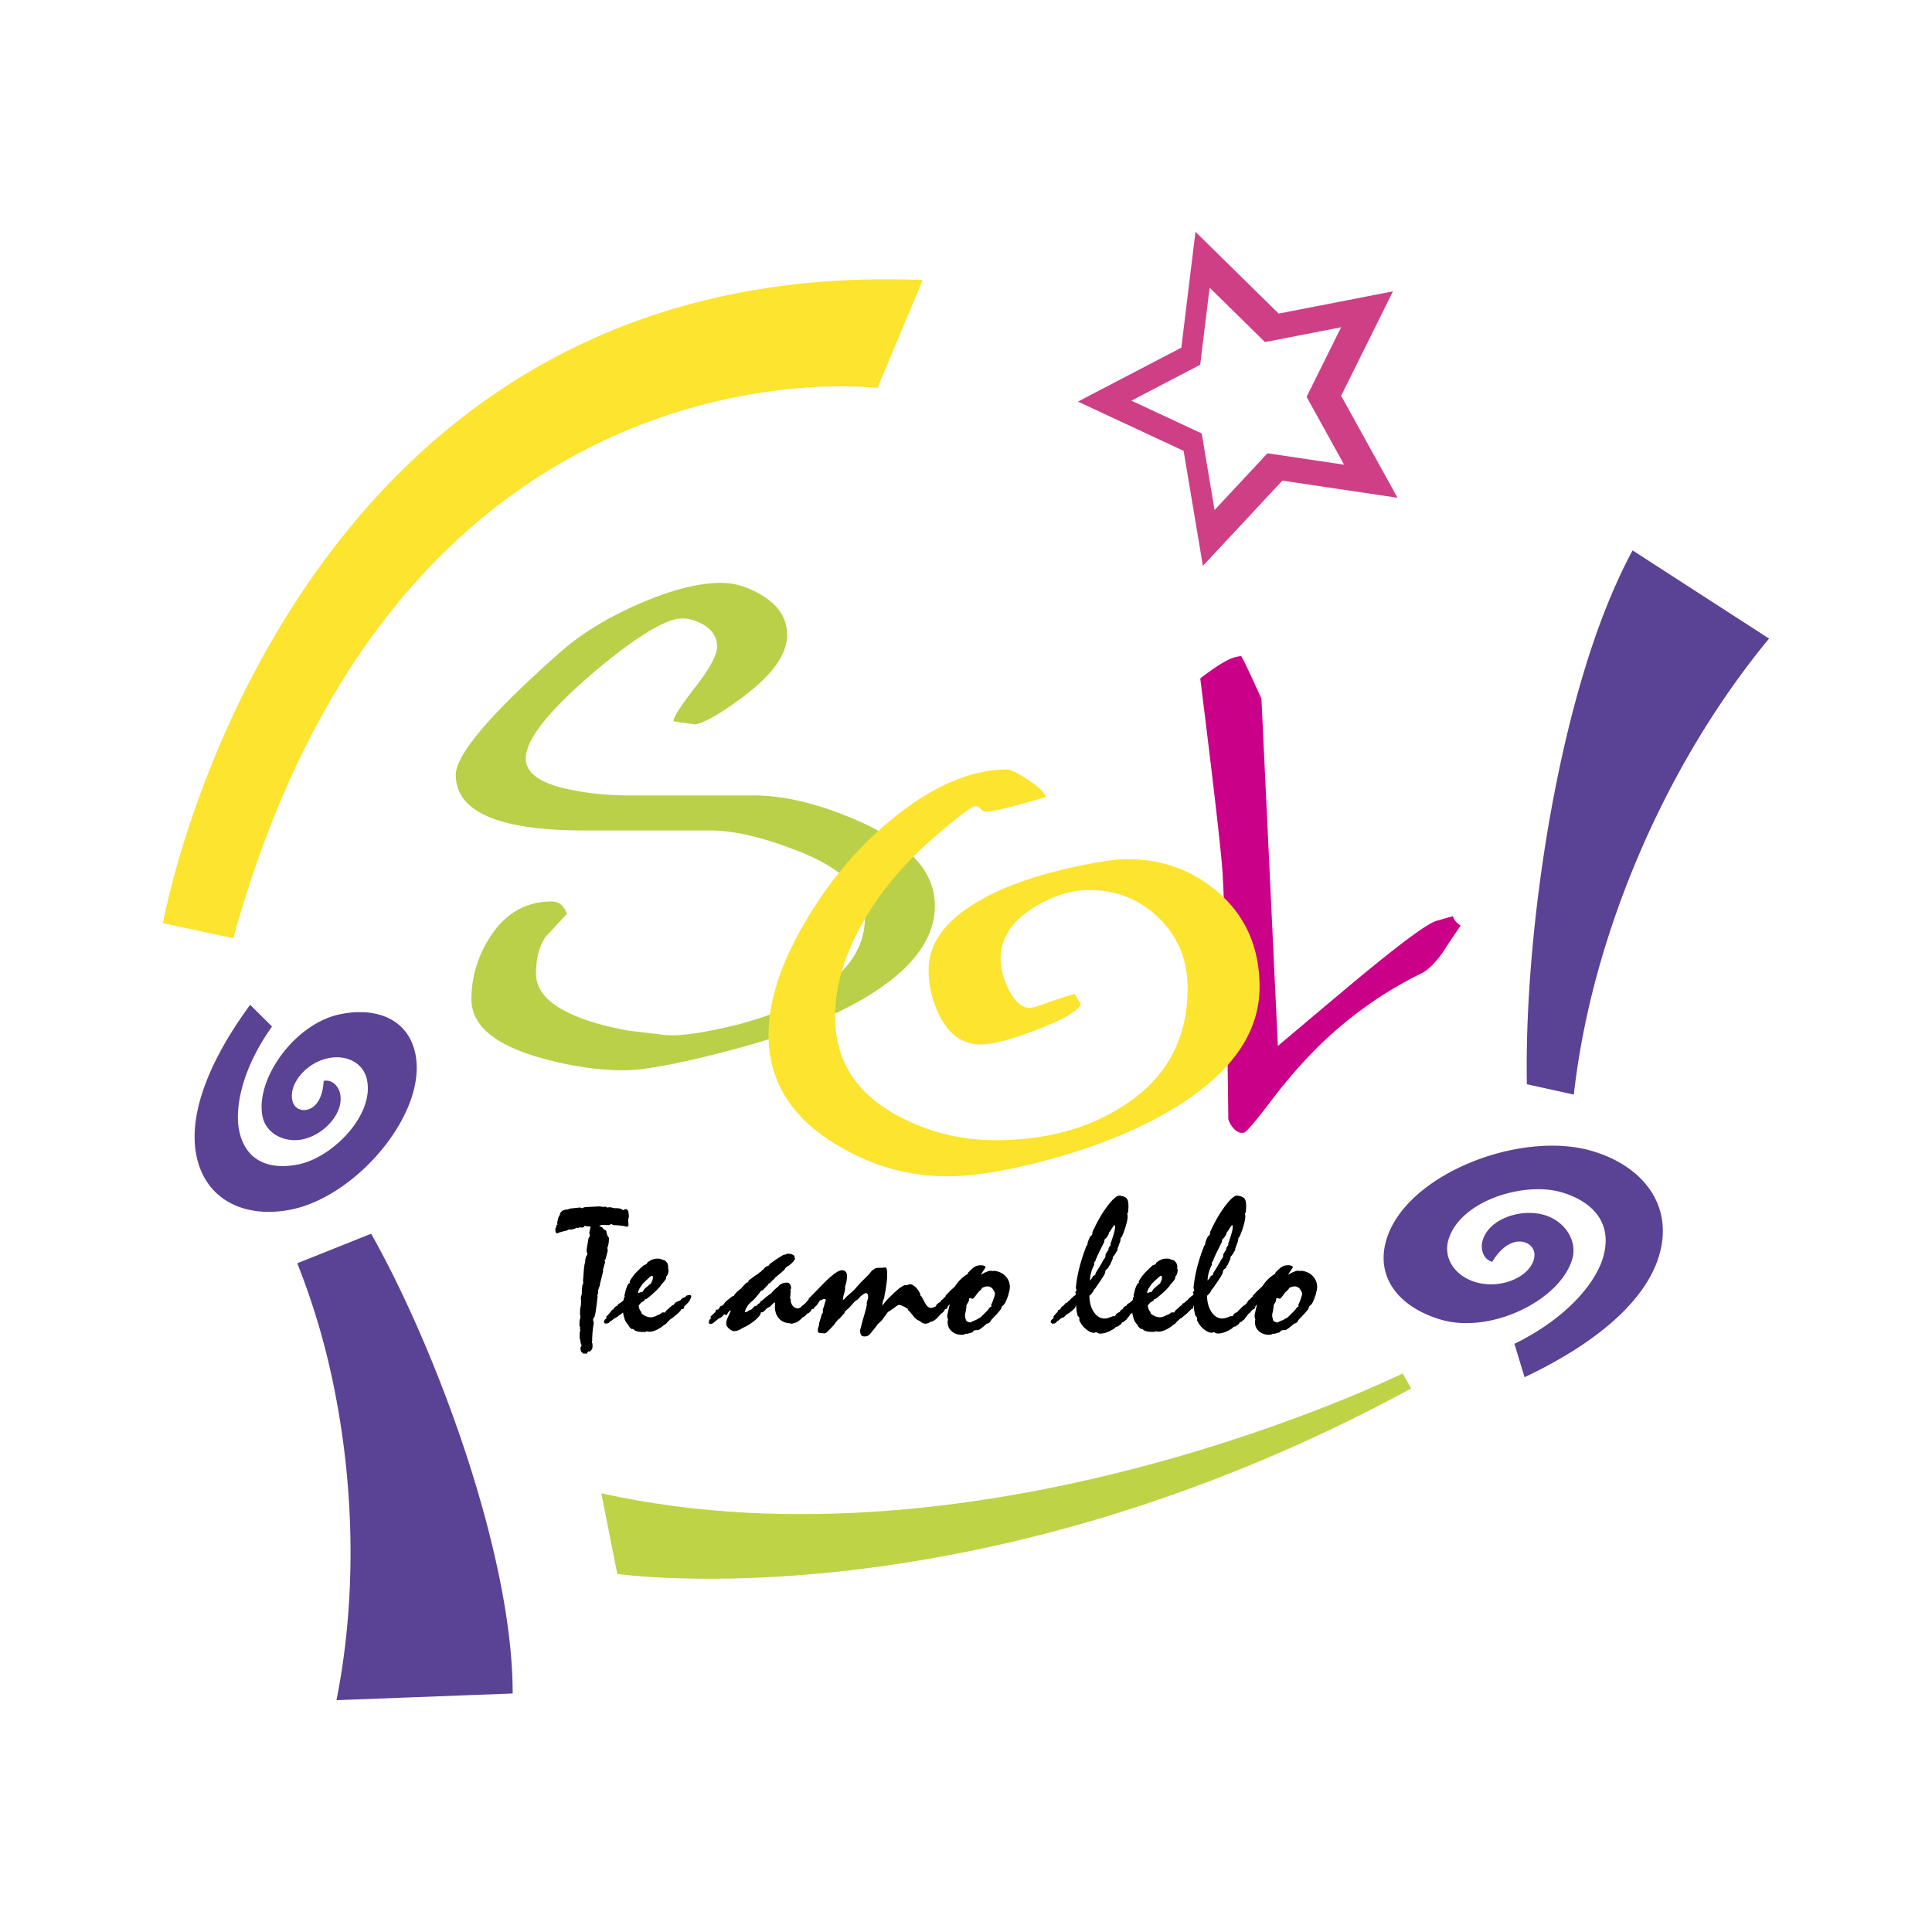
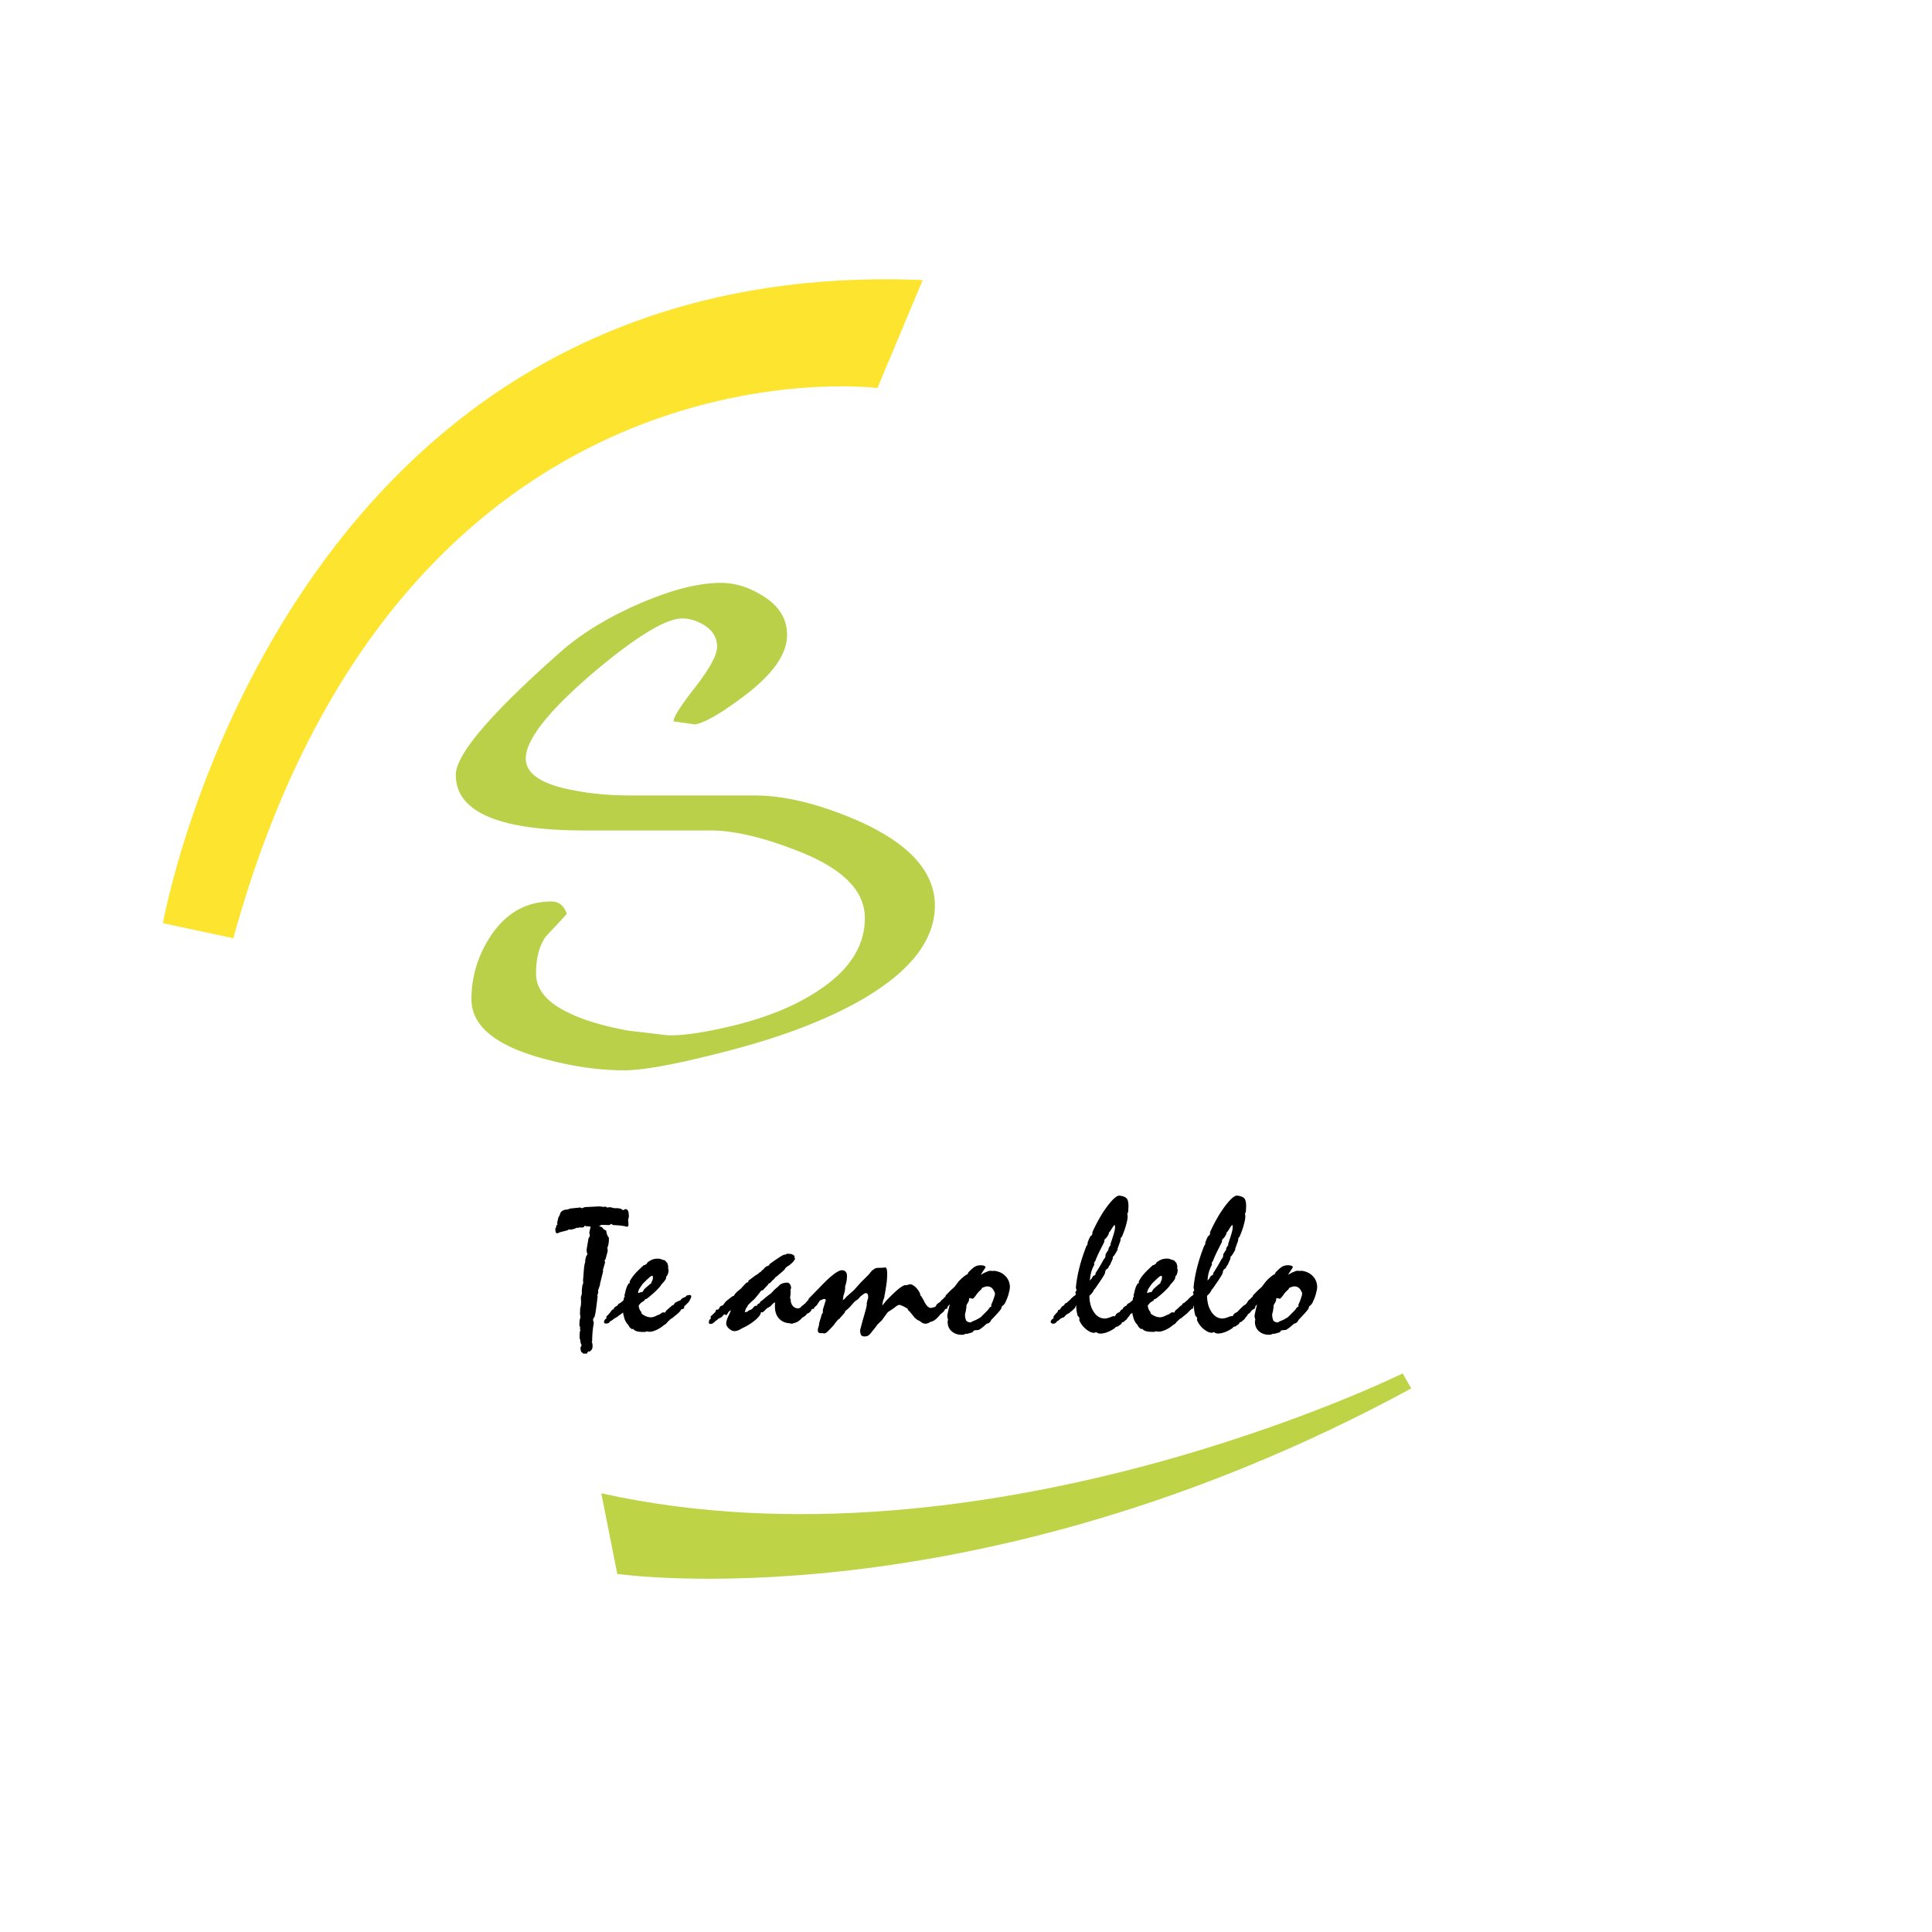
<svg xmlns="http://www.w3.org/2000/svg" width="2500" height="2500" viewBox="0 0 192.756 192.756">
  <g fill-rule="evenodd" clip-rule="evenodd">
    <path fill="#fff" d="M0 0h192.756v192.756H0V0z" />
-     <path d="M119.273 23.129l8.299 8.158 11.404-2.219-5.17 10.419 5.623 10.175-11.488-1.711-7.928 8.508-1.924-11.477-10.539-4.916 10.312-5.381 1.411-11.556zm1.411 5.57l5.523 5.431 7.594-1.477-3.441 6.937 3.742 6.774-7.648-1.139-5.277 5.664-1.281-7.641-7.018-3.273 6.867-3.583.939-7.693z" fill="#ce3f86" />
    <path d="M92.057 27.941l-4.514 10.773S40.067 32.615 23.277 93.61l-7.02-1.503s11.811-66.828 75.8-64.166z" fill="#fce42f" />
    <path d="M59.992 148.984l1.594 8.043s35.506 5.211 79.213-18.501l-.852-1.5s-41.556 20.497-79.955 11.958z" fill="#bfd346" />
-     <path d="M152.107 137.404l-1.012-3.33c5.232-2.56 8.104-6.074 8.844-8.625 1.002-3.404-1.006-5.573-4.154-6.498-3.77-1.098-10.137.859-11.275 4.746-.566 1.947.783 3.657 2.721 4.225 2.428.715 5.268-.433 5.799-2.255.248-.849-.217-1.52-.947-1.733-.969-.276-2.188.279-3.203 1.961-.977-.276-1.176-1.391-.961-2.126.637-2.189 3.838-3.229 6.15-2.551 2.057.603 3.33 2.562 2.799 4.388-1.203 4.125-8.123 7.517-13.102 6.057-4.125-1.215-6.557-4.16-5.459-7.929 1.918-6.572 13.355-11.005 20.52-8.903 5.096 1.491 8.17 5.43 6.713 10.406-1.136 3.892-5.175 8.253-13.433 12.167zM159.756 95.754c-1.314 4.5-2.227 8.98-2.736 13.452l-4.682-1.031c-.215-11.019 1.559-26.999 5.422-40.245 1.42-4.866 3.096-9.251 5.123-13.017l13.615 8.798c-7.543 9.136-13.369 20.496-16.742 32.043zM51.148 168.959l-17.576.668c2.043-10.284 1.806-21.569-.407-31.969a71.352 71.352 0 0 0-3.507-11.621l7.371-2.948c4.777 8.479 10.106 21.665 12.646 33.591.934 4.386 1.473 8.502 1.473 12.279zM29.19 120.646c-4.586.978-8.626-.798-9.579-5.283-.744-3.502.568-8.591 5.345-15.111l2.185 2.166c-2.996 4.19-3.758 8.132-3.268 10.433.653 3.07 3.119 3.913 5.97 3.305 3.385-.724 7.518-4.931 6.769-8.435-.373-1.75-2.135-2.519-3.883-2.142-2.188.465-3.917 2.545-3.563 4.192.153.767.8 1.091 1.458.945.876-.185 1.581-1.138 1.667-2.873.878-.187 1.504.595 1.641 1.254.42 1.969-1.628 4.127-3.71 4.568-1.859.398-3.665-.59-4.019-2.228-.793-3.726 3.173-9.268 7.652-10.228 3.72-.792 6.85.486 7.574 3.878 1.258 5.917-5.783 14.174-12.239 15.559z" fill="#5a4295" />
    <path d="M93.271 90.352c0 3.423-2.408 6.538-7.225 9.346-3.678 2.122-8.397 3.902-14.159 5.34-4.524 1.164-7.73 1.746-9.618 1.746-2.604 0-5.37-.411-8.3-1.232-4.622-1.301-6.933-3.252-6.933-5.854 0-2.226.619-4.296 1.855-6.214 1.53-2.361 3.58-3.542 6.151-3.542.716 0 1.221.411 1.514 1.232a131.2 131.2 0 0 1-2.1 2.259c-.651.924-.976 2.156-.976 3.696 0 1.575 1.074 2.876 3.222 3.902 1.529.754 3.531 1.353 6.005 1.798 1.172.137 2.327.273 3.467.411 1.269.171 3.401-.086 6.396-.771 3.71-.855 6.737-2.071 9.081-3.646 3.092-2.02 4.638-4.434 4.638-7.24 0-2.773-2.311-5.032-6.932-6.778-3.353-1.301-6.185-1.951-8.495-1.951H58.315c-8.56 0-12.84-1.849-12.84-5.546 0-2.02 3.466-6.093 10.399-12.221 2.083-1.848 4.72-3.466 7.909-4.852 3.189-1.387 5.907-2.08 8.153-2.08 1.4 0 2.783.428 4.15 1.284 1.627.993 2.441 2.293 2.441 3.902 0 1.917-1.432 3.954-4.297 6.11-2.278 1.712-3.905 2.653-4.882 2.824L67.2 71.97c-.033-.376.684-1.506 2.148-3.389 1.465-1.882 2.197-3.235 2.197-4.056 0-.958-.488-1.711-1.464-2.259-.684-.376-1.351-.565-2.002-.565-1.66 0-4.654 1.832-8.983 5.494-4.426 3.8-6.64 6.624-6.64 8.472 0 1.541 1.595 2.602 4.784 3.183 1.725.343 3.629.514 5.712.514h12.303c3.06 0 6.542.856 10.448 2.567 5.046 2.259 7.568 5.066 7.568 8.421z" fill="#b9d048" />
-     <path d="M145.73 92.354a77.107 77.107 0 0 0-1.809 2.704c-.75 1.032-1.434 1.709-2.051 2.028-3.408 1.653-6.568 3.821-9.48 6.504-1.895 1.752-3.783 3.875-5.668 6.37-1.498 1.957-2.355 2.968-2.574 3.03-.344.099-.668-.004-.975-.307s-.516-.65-.629-1.044c.01.032-.033-3.17-.125-9.608-.129-7.031-.275-12.015-.443-14.951-.137-2.127-.879-8.592-2.227-19.394 1.551-1.19 2.668-1.885 3.355-2.082.248-.072.488-.123.715-.152.15.17.83 1.591 2.035 4.264l1.639 34.641c2.42-2.045 4.854-4.094 7.303-6.146 4.742-3.955 7.58-6.066 8.516-6.335l1.639-.47c.104.361.363.677.779.948z" fill="#ca0088" />
-     <path d="M125.666 98.478c0 4.052-2.201 7.654-6.604 10.809-3.494 2.518-8.006 4.572-13.537 6.163-4.512 1.273-8.186 1.91-11.02 1.91-4.017 0-7.8-1.113-11.35-3.342-4.319-2.691-6.479-6.279-6.479-10.766 0-3.385 1.238-7.176 3.714-11.372 2.477-4.195 5.489-7.697 9.039-10.504 3.879-3.067 7.567-4.601 11.061-4.601.33 0 .963.304 1.898.912 1.072.665 1.734 1.273 1.98 1.823-3.301.983-5.295 1.476-5.984 1.476a.634.634 0 0 1-.535-.282.638.638 0 0 0-.537-.282c-.303 0-1.513.897-3.632 2.691-3.274 2.778-5.819 5.772-7.635 8.985-1.816 3.212-2.724 6.323-2.724 9.333 0 4.398 2.119 7.712 6.356 9.939 2.972 1.592 6.177 2.388 9.616 2.388 5.062 0 9.369-1.172 12.918-3.516 4.184-2.721 6.273-6.598 6.273-11.633 0-2.894-.99-5.267-2.971-7.119-1.871-1.794-4.17-2.69-6.893-2.69-1.734 0-3.535.564-5.406 1.692-2.256 1.389-3.385 3.111-3.385 5.165 0 .926.262 1.938.783 3.039.635 1.244 1.35 1.866 2.146 1.866.221 0 .881-.202 1.982-.607 1.266-.435 2.09-.695 2.475-.782.084.087.18.246.289.479.111.23.221.391.33.477-.164.666-1.596 1.52-4.291 2.562-2.586 1.013-4.486 1.519-5.695 1.519-1.816 0-3.206-.998-4.169-2.994-.688-1.447-1.032-2.924-1.032-4.428 0-2.576 1.554-4.804 4.664-6.685 2.311-1.418 5.338-2.561 9.08-3.43 2.723-.636 4.76-.954 6.107-.954 3.385 0 6.342 1.056 8.873 3.168 2.863 2.4 4.295 5.597 4.295 9.591z" fill="#fce42f" />
    <path d="M92.369 132.062a.125.125 0 0 1-.071 0 .633.633 0 0 1-.242-.062.884.884 0 0 1-.252-.179l-.282-.137-.252-.205-.498-.61-.166-.156-.056-.146-.332-.193c-.026-.012-.047-.022-.066-.029-.222-.105-.368-.155-.438-.155-.086 0-.226.076-.418.231-.103.08-.189.14-.252.186l-.467.303-.594.815-.435.418-.186.262-.418.515a1.219 1.219 0 0 1-.325.332.746.746 0 0 1-.365.086c-.162 0-.274-.05-.341-.146-.063-.096-.096-.262-.096-.494l.212-.815.226-.78.156-.573.076-.378-.02-.097.08-.341.066-.193v-.165a.478.478 0 0 0-.056-.252.19.19 0 0 0-.167-.09.432.432 0 0 0-.208.083 3.9 3.9 0 0 0-.346.259l-.225.262-.338.232-.478.544c-.11.112-.195.192-.262.248a1.932 1.932 0 0 1-.192.15l-.08.195-.534.604-.125.076-.272.332a2.311 2.311 0 0 1-.289.364c-.133.146-.295.312-.487.498a.72.72 0 0 1-.176.132.365.365 0 0 1-.166.044.248.248 0 0 1-.073-.011.492.492 0 0 1-.072-.029l-.136.02a.444.444 0 0 1-.096-.013c-.046-.011-.1-.023-.156-.044l-.08-.115v-.266l.119-.378v-.156l.192-.64.06-.232.126-.205v-.303l.192-.61c.013-.06.033-.126.06-.198a.67.67 0 0 0 .04-.143.099.099 0 0 0-.05-.087.235.235 0 0 0-.126-.03.302.302 0 0 0-.116.03 2.62 2.62 0 0 0-.166.087l-.124.024a2.22 2.22 0 0 1-.168.253 1.191 1.191 0 0 1-.149.229 1.128 1.128 0 0 1-.238.204l-.041.145-.212.039a.906.906 0 0 1-.186.292.722.722 0 0 1-.295.165l-.013.013a.73.73 0 0 1-.187.214.776.776 0 0 1-.144.092l-.032.041a1.217 1.217 0 0 0-.091.019 1.66 1.66 0 0 1-.503.439 1.218 1.218 0 0 1-.348.122.374.374 0 0 1-.044.023.554.554 0 0 1-.209.037.182.182 0 0 1-.1-.037l-.001-.001c-.459-.017-.827-.169-1.1-.453-.289-.299-.431-.714-.431-1.237 0-.066 0-.133.003-.199a3.49 3.49 0 0 0 .007-.199.493.493 0 0 0-.146.077.896.896 0 0 0-.146.136l-.176.186-.342.195-.242.242a1.43 1.43 0 0 1-.14.126.144.144 0 0 1-.073.03c-.026 0-.053-.004-.079-.007a.295.295 0 0 1-.066-.013v.02c0 .192-.183.447-.547.763a5.302 5.302 0 0 1-1.3.81 2.535 2.535 0 0 1-.425.226 1.05 1.05 0 0 1-.371.076c-.169 0-.348-.083-.538-.249-.186-.166-.279-.335-.279-.511 0-.109.02-.232.067-.371.046-.14.116-.309.215-.501l.192-.438a.5.5 0 0 0-.305.262c-.083.143-.139.216-.169.216a.193.193 0 0 1-.089-.047c-.026-.02-.049-.033-.066-.033a.09.09 0 0 0-.053.017.483.483 0 0 0-.093.08l-.116.136c-.066.06-.153.109-.259.152s-.172.093-.199.149l-.156.1-.146.136-.166.126c-.037.021-.077.033-.11.043a.38.38 0 0 1-.103.014c-.033 0-.056 0-.073-.004-.016-.003-.036-.01-.063-.016l-.04-.097a.59.59 0 0 1 .05-.262.26.26 0 0 1 .146-.136l-.021-.223c.05-.047.11-.103.18-.166.069-.066.166-.162.295-.292l.07-.222h.076c.06 0 .106-.014.143-.037a.265.265 0 0 0 .092-.119l.106-.176.292-.126c.057-.096.12-.187.183-.263.066-.079.13-.142.196-.195.136-.109.249-.199.335-.266.086-.069.169-.126.248-.172l.116-.036a.695.695 0 0 1 .123-.199 2.22 2.22 0 0 1 .275-.278l.322-.263c.077-.09.159-.183.242-.271.086-.09.183-.192.292-.302l.176-.04v-.143l.72-.538.252-.152a.606.606 0 0 1 .252-.186l.156-.176.116-.076c.06-.086.123-.156.195-.216a.981.981 0 0 1 .262-.146l.097-.036.086-.146c.169-.129.401-.295.7-.498.106-.069.183-.122.235-.155l.262-.162c.069-.04.132-.07.182-.09a.369.369 0 0 1 .126-.03.263.263 0 0 0 .146-.046c.053-.033.092-.051.119-.051.01 0 .05.004.109.011.063.007.109.01.143.01.103 0 .206.033.309.097.106.066.156.119.156.165 0 .007-.006.021-.02.04l-.027.057c.014.006.03.02.053.036.023.017.033.03.033.043 0 .09-.079.223-.239.398a2.229 2.229 0 0 1-.597.458l-.146.152c0 .06-.136.202-.408.428-.169.143-.305.259-.408.352l-.156.106-.136.176-.183.155-.196.223-.186.096-.057.117-.281.281-.196.226-.202.076c-.093.13-.192.265-.308.404-.113.14-.232.282-.362.432l-.341.302-.302.302a.68.68 0 0 1-.066.155 1.065 1.065 0 0 1-.126.156l-.119.358a.168.168 0 0 0 .08.021.337.337 0 0 0 .05-.011l.106-.029.222-.156.196-.066.116-.1.186-.212.096-.05.166-.02c.017-.097.08-.166.182-.213l.09-.039.057-.146.226-.155c.116-.104.242-.213.381-.325.14-.113.299-.229.471-.355l.322-.348.418-.358a.81.81 0 0 1 .365-.271c.146-.061.315-.09.511-.09.096 0 .183.053.262.155a.62.62 0 0 1 .116.378v.04l-.07.166.03.097-.03.494-.037.186.066.136.02.282c.06.209.149.365.272.471a.678.678 0 0 0 .458.162.511.511 0 0 0 .234-.082c.019-.027.039-.056.061-.08a.718.718 0 0 1 .209-.159l.116-.136h.02a.114.114 0 0 0 .062-.02.123.123 0 0 0 .017-.061c0-.01.026-.027.078-.054a.82.82 0 0 1 .085-.128l.155-.137v-.1c.299-.298.684-.693 1.158-1.184 1.055-1.107 1.777-1.662 2.166-1.662.162 0 .288.05.375.146.086.096.132.232.132.408 0 .195-.016.381-.049.563a2.83 2.83 0 0 1-.136.494v.252l-.041.266-.135.454-.02.205-.04.193.176-.117.196-.222.756-.67.68-.76.779-.776.322-.397.252-.176a.466.466 0 0 1 .199-.083c.08-.017.239-.023.481-.023l.272-.02c.02 0 .04-.004.057-.01a.151.151 0 0 1 .049-.01c.073 0 .126.053.16.155.037.104.053.272.053.505a6.8 6.8 0 0 1-.036.719c-.027.246-.066.508-.116.786v.09l-.04.136-.021.192-.04.146-.037.271-.126.342-.037.202c-.01.066-.023.156-.043.272l.438-.534c.504-.518.886-.879 1.138-1.088.252-.206.468-.345.65-.418h.186l.397-.106c.183.047.355.146.521.302.163.156.308.352.431.591l.06.245.096.097c.083.129.183.305.292.523.206.408.424.614.65.614a.937.937 0 0 0 .292-.07c.026-.006.042-.01.049-.01l.07-.025.102-.091.041-.126.232-.195c.026-.014.069-.033.125-.066l.019-.01.021-.037.08-.126.183-.136.116-.146.099-.06.057-.155.458-.475.418-.378.358-.478a3.65 3.65 0 0 1 .358-.368c.13-.116.269-.229.418-.332l.175-.096.05-.146c.312-.325.544-.527.701-.606a1.2 1.2 0 0 1 .574-.123c.129 0 .238.021.324.06.086.037.133.083.133.136 0 .018-.061.113-.176.285a9.04 9.04 0 0 0-.303.472l.398-.223.252-.1a.865.865 0 0 1 .143-.056.579.579 0 0 1 .16-.021c.053 0 .092 0 .121.004.031.003.057.01.084.017l.191-.021c.469.06.844.239 1.129.541s.428.67.428 1.11a.793.793 0 0 1-.01.094.594.594 0 0 0-.01.112l-.107.438-.039.152-.115.321-.203.458-.137.176-.176.146-.059.192c0 .04-.09.163-.273.375-.178.209-.418.465-.709.763l-.156.253-.162.105-.156.04-.195.176a4.523 4.523 0 0 1-.322.262 1.96 1.96 0 0 1-.301.192l-.318.021-.156.039-.127.167a5.198 5.198 0 0 1-.318.096 5.93 5.93 0 0 0-.209.06l-.172-.01a.43.43 0 0 1-.153.076.698.698 0 0 1-.219.03c-.407 0-.742-.12-1.008-.355s-.398-.544-.398-.919v-.096l.037-.137a6.786 6.786 0 0 0-.037-.136.942.942 0 0 1-.04-.226c0-.096.07-.421.206-.979l.046-.195-.014.01a7.845 7.845 0 0 1-.218.249v.06c-.007.053-.027.09-.063.112a.41.41 0 0 1-.169.043.928.928 0 0 1-.342.418c-.063.05-.113.094-.146.127-.206.252-.382.431-.524.533a1.066 1.066 0 0 1-.448.196l-.192.116a1.42 1.42 0 0 1-.176.053.286.286 0 0 1-.099.014zm20.414-.97a1.038 1.038 0 0 1-.261.362c-.047.075-.08.132-.105.162a.338.338 0 0 1-.07.069l-.156.116-.057.08c-.086.01-.145.033-.178.063-.037.026-.064.079-.084.148-.1.073-.172.126-.225.159-.051.037-.098.07-.137.103a.334.334 0 0 0-.172.04.346.346 0 0 0-.127.126 3.632 3.632 0 0 1-.783.408 2.067 2.067 0 0 1-.686.126.488.488 0 0 1-.137-.023l-.105-.036a.838.838 0 0 0-.072-.057.129.129 0 0 0-.064-.02c-.012 0-.033.004-.062.014s-.07.025-.123.046c-.258 0-.537-.126-.838-.375a2.252 2.252 0 0 1-.668-.908.169.169 0 0 0 .014-.061.427.427 0 0 0 .006-.086.295.295 0 0 0-.039-.132.63.63 0 0 0-.125-.12 3.413 3.413 0 0 1-.117-.514 4.243 4.243 0 0 1-.039-.574l-.076.165-.041.117a5.216 5.216 0 0 0-.221.209c-.088.079-.137.129-.156.148l-.08.021-.105.136c-.109.04-.207.09-.293.156a1.246 1.246 0 0 0-.242.262.893.893 0 0 0-.281.103.81.81 0 0 0-.232.199l-.186.097a.51.51 0 0 1-.139.166.507.507 0 0 1-.199.076h-.041a.29.29 0 0 1-.178-.054c-.051-.036-.074-.079-.074-.129 0-.027.004-.054.01-.073a.256.256 0 0 1 .029-.062c.045-.061.09-.106.131-.144a.365.365 0 0 1 .123-.073l-.021-.165a5.04 5.04 0 0 1 .199-.252c.07-.076.141-.152.219-.223l.051-.176.213-.086a.608.608 0 0 1 .135-.229.89.89 0 0 1 .242-.169l.096-.176a.94.94 0 0 0 .174-.079.332.332 0 0 0 .109-.106l.09-.076a.66.66 0 0 0 .178-.162.96.96 0 0 1 .189-.18l.117-.116a.733.733 0 0 0 .166-.116c.039-.039.059-.069.059-.096 0-.007-.006-.026-.016-.06s-.023-.07-.043-.116c.033-.06.059-.103.076-.133.02-.026.039-.053.059-.073l-.076-.262c.062-.66.182-1.333.357-2.023.176-.689.412-1.416.711-2.172a.216.216 0 0 0 .076-.087.498.498 0 0 0 .029-.136v-.08c.066-.182.117-.314.156-.397s.076-.162.117-.232a.558.558 0 0 0 .158-.146.363.363 0 0 0 .047-.196v-.076c.477-1.051.98-1.92 1.506-2.61.523-.689.914-1.034 1.174-1.034a1.29 1.29 0 0 1 .262.039c.256.057.424.156.518.296.09.139.137.378.137.713 0 .053-.004.139-.01.259a4.492 4.492 0 0 0-.012.288l-.1.232a.533.533 0 0 1 .031.112c.006.04.01.097.01.17 0 .169-.051.44-.156.819-.104.381-.242.77-.418 1.17l-.115.12-.041.318c-.043.116-.09.238-.135.364-.043.127-.094.259-.143.396v.116l-.166.291-.176.282c-.047.03-.08.066-.104.106s-.033.082-.033.136v.076c-.025.054-.07.149-.133.288-.061.14-.109.25-.148.336l-.076.076-.119.252a.546.546 0 0 0-.221.183.522.522 0 0 0-.062.265c-.062.176-.314.581-.756 1.214-.109.163-.199.286-.262.372l-.1.106a1.084 1.084 0 0 1-.18.314 2.194 2.194 0 0 1-.275.286c.014.67.166 1.213.459 1.635.287.421.648.63 1.076.63.098 0 .217-.021.355-.062.141-.044.299-.104.48-.18.014 0 .027.004.047.01.02.007.037.011.051.011a.141.141 0 0 0 .102-.047.384.384 0 0 0 .084-.14.74.74 0 0 1 .334-.222l.018-.006.016-.021.146-.206.137-.057a.615.615 0 0 1 .148-.219.946.946 0 0 1 .27-.159l.059-.139.262-.153.045-.037c.062-.062.119-.109.168-.142l.008-.005.002-.002a.154.154 0 0 0 .051-.062c.01-.03.02-.066.025-.113v-.076l.1-.186-.039-.117.059-.165c.047-.232.098-.425.15-.577.055-.152.125-.292.209-.414l.135-.076-.039-.117c.129-.252.295-.497.498-.735.199-.235.51-.541.932-.919h.105l.08-.086.096-.021.057-.136a1.87 1.87 0 0 1 .502-.306c.158-.062.33-.093.52-.093.072 0 .127 0 .166.004a.72.72 0 0 1 .105.017l.09.039.398.126.137.173.057.021c.039.105.068.195.09.271.02.08.025.136.025.166 0 .039 0 .072-.004.1a.14.14 0 0 1-.014.056l.057.146-.02.216-.076.262-.137.192-.039.226c-.049.09-.115.179-.189.272a6.694 6.694 0 0 1-.285.321l-.068.126a6.525 6.525 0 0 1-.555.58c-.213.202-.484.432-.816.69l-.176.06-.057.116-.342.222-.145.176a.29.29 0 0 0-.061.06.137.137 0 0 0-.016.057c0 .066.01.136.033.209.023.076.059.169.111.278l.098.116.057.196c.162.122.318.212.467.271.148.057.299.086.447.086a.98.98 0 0 0 .293-.05c.102-.029.238-.093.408-.182l.135-.04.338-.222.266.016.057-.152.076-.07.004-.013.018-.008.141-.125.135-.118c.018-.022.035-.044.055-.064a.8.8 0 0 1 .166-.128l.02-.018.061-.028.092-.171c.051-.019.094-.036.129-.054l.002-.002c.029-.021.059-.04.09-.059a.326.326 0 0 0 .062-.071l.09-.076a.66.66 0 0 0 .178-.162.96.96 0 0 1 .189-.18l.117-.116a.733.733 0 0 0 .166-.116c.039-.039.059-.069.059-.096 0-.007-.006-.026-.016-.06-.012-.033-.023-.07-.043-.116.031-.06.059-.103.076-.133.02-.026.039-.053.059-.073l-.076-.262c.062-.66.182-1.333.357-2.023.176-.689.412-1.416.711-2.172a.216.216 0 0 0 .076-.087.498.498 0 0 0 .029-.136v-.08c.066-.182.117-.314.156-.397s.076-.162.115-.232a.544.544 0 0 0 .16-.146.363.363 0 0 0 .047-.196v-.076c.477-1.051.98-1.92 1.506-2.61.523-.689.914-1.034 1.174-1.034a1.29 1.29 0 0 1 .262.039c.256.057.424.156.518.296.09.139.137.378.137.713 0 .053-.004.139-.01.259a4.492 4.492 0 0 0-.012.288l-.1.232a.533.533 0 0 1 .031.112c.006.04.01.097.01.17 0 .169-.051.44-.156.819-.104.381-.242.77-.418 1.17l-.115.12-.041.318c-.043.116-.09.238-.135.364-.043.127-.094.259-.143.396v.116l-.166.291-.176.282c-.047.03-.08.066-.104.106s-.033.082-.033.136v.076c-.025.054-.07.149-.133.288-.061.14-.109.25-.148.336l-.076.076-.121.252a.539.539 0 0 0-.219.183.522.522 0 0 0-.062.265c-.062.176-.314.581-.756 1.214-.109.163-.199.286-.262.372l-.1.106a1.084 1.084 0 0 1-.18.314 2.194 2.194 0 0 1-.275.286c.014.67.166 1.213.459 1.635.287.421.648.63 1.076.63.098 0 .217-.021.355-.062.139-.044.299-.104.48-.18.014 0 .027.004.047.01.02.007.037.011.051.011a.141.141 0 0 0 .102-.047.384.384 0 0 0 .084-.14.74.74 0 0 1 .334-.222l.012-.004c.131-.143.254-.272.371-.388.229-.226.363-.335.406-.335l.035-.024.002-.002h.002c.012-.013.025-.023.039-.035v-.001l.002-.001c.066-.063.135-.152.203-.269l.08-.126.182-.136.117-.146.098-.06.057-.155.459-.475.418-.378.357-.478c.109-.13.229-.252.357-.368a4.58 4.58 0 0 1 .418-.332l.176-.096.051-.146c.311-.325.543-.527.699-.606.156-.083.346-.123.574-.123.129 0 .238.021.324.06.088.037.133.083.133.136 0 .018-.059.113-.176.285-.115.173-.219.329-.301.472l.398-.223.252-.1a.746.746 0 0 1 .143-.056.554.554 0 0 1 .158-.021c.053 0 .094 0 .123.004.029.003.057.01.084.017l.191-.021c.467.06.842.239 1.127.541s.428.67.428 1.11a.513.513 0 0 1-.01.094.825.825 0 0 0-.01.112l-.105.438-.039.152-.117.321-.203.458-.135.176-.176.146-.061.192c0 .04-.09.163-.271.375-.18.209-.418.465-.711.763l-.154.253-.162.105-.156.04-.195.176a5.643 5.643 0 0 1-.322.262 2.076 2.076 0 0 1-.303.192l-.318.021-.156.039-.125.167a5.666 5.666 0 0 1-.318.096 5.93 5.93 0 0 0-.209.06l-.172-.01a.435.435 0 0 1-.154.076.685.685 0 0 1-.219.03c-.406 0-.742-.12-1.008-.355s-.398-.544-.398-.919v-.096l.037-.137a6.786 6.786 0 0 0-.037-.136.983.983 0 0 1-.039-.226c0-.096.07-.421.205-.979l.045-.184a4.784 4.784 0 0 0-.17.2.412.412 0 0 1-.074.209.334.334 0 0 1-.158.093c-.086.063-.174.153-.26.266s-.162.173-.229.179a.984.984 0 0 1-.113.196.935.935 0 0 1-.148.166c-.047.075-.08.132-.105.162a.338.338 0 0 1-.07.069l-.156.116-.057.08c-.086.01-.145.033-.178.063-.037.026-.064.079-.084.148-.1.073-.172.126-.225.159-.051.037-.098.07-.137.103a.334.334 0 0 0-.172.04.346.346 0 0 0-.127.126 3.67 3.67 0 0 1-.781.408c-.24.083-.465.126-.688.126a.488.488 0 0 1-.137-.023l-.105-.036c-.027-.023-.049-.043-.072-.057a.135.135 0 0 0-.064-.02c-.012 0-.033.004-.062.014s-.07.025-.123.046c-.258 0-.537-.126-.838-.375a2.252 2.252 0 0 1-.668-.908.169.169 0 0 0 .014-.061.427.427 0 0 0 .006-.086.295.295 0 0 0-.039-.132.63.63 0 0 0-.125-.12 3.413 3.413 0 0 1-.156-1.011l-.057.052v.057c0 .08-.02.133-.061.163a.289.289 0 0 1-.125.048l-.098.095a8.27 8.27 0 0 0-.148.143l-.002.002v.001c-.1.114-.232.236-.402.368-.09.069-.162.13-.213.173l-.166.136-.105.05a3.75 3.75 0 0 0-.152.136c-.057.05-.127.123-.219.213l-.117.146-.242.156a2.903 2.903 0 0 1-.715.46c-.264.12-.488.18-.674.18h-.1l-.223-.04-.096.06h-.283c-.24 0-.439-.022-.596-.072a.68.68 0 0 1-.355-.229l-.146.021-.232-.213-.119-.225-.105-.106a1.645 1.645 0 0 1-.271-.524l-.107-.397-.016-.161c-.076.077-.134.116-.189.121zm-4.043-3.33l.186-.215c0-.007.008-.023.02-.047.064-.126.127-.202.186-.235.064-.021.107-.04.131-.066s.035-.069.043-.126v-.06a15.779 15.779 0 0 0 .826-1.39.462.462 0 0 0 .121-.16.46.46 0 0 0 .045-.208v-.09c.02-.043.049-.1.092-.169a1.04 1.04 0 0 0 .084-.149l.105-.106a.63.63 0 0 1 .053-.255c.037-.083.096-.169.18-.263l-.018-.115c.193-.571.318-.962.373-1.175.055-.216.082-.378.082-.497 0-.014-.004-.043-.01-.09a.819.819 0 0 1-.01-.133l-.076.04c-.047.05-.117.149-.209.295-.094.146-.162.256-.209.325l-.098.097-.02.136a1.578 1.578 0 0 1-.123.229c-.039.069-.096.14-.158.209a.275.275 0 0 0-.117.109.351.351 0 0 0-.039.173v.06c-.09.192-.223.458-.398.796-.258.518-.42.886-.486 1.098-.037.047-.07.09-.098.136a.285.285 0 0 0-.039.137c0 .014.004.033.01.062.008.03.01.05.01.063a3.608 3.608 0 0 0-.311.753 3.747 3.747 0 0 0-.128.831zm6.873.382l.156-.116c0-.053.025-.129.082-.235a.688.688 0 0 0 .08-.318 1.353 1.353 0 0 0-.018-.156c-.006-.013-.029-.023-.068-.029h-.041l-.154.096-.379.342-.359.358-.32.468c-.041.069-.07.143-.096.219a.562.562 0 0 0-.041.189c0 .013.004.022.014.029s.02.01.027.01c.02 0 .035-.003.055-.01a.392.392 0 0 0 .09-.05c.031-.007.061-.01.086-.014a.794.794 0 0 1 .088-.006c.012 0 .029-.004.049-.014s.049-.037.086-.083l.1-.176.166-.165.397-.339zm4.866-.382l.186-.215c0-.007.008-.023.02-.047.062-.126.127-.202.186-.235.064-.021.107-.04.131-.066s.035-.069.043-.126v-.06a15.779 15.779 0 0 0 .826-1.39.494.494 0 0 0 .123-.16.487.487 0 0 0 .043-.208v-.09c.02-.043.049-.1.092-.169a1.04 1.04 0 0 0 .084-.149l.105-.106a.63.63 0 0 1 .053-.255c.037-.083.096-.169.18-.263l-.018-.115c.193-.571.318-.962.373-1.175.055-.216.082-.378.082-.497 0-.014-.004-.043-.01-.09a.819.819 0 0 1-.01-.133l-.076.04c-.047.05-.117.149-.209.295-.094.146-.162.256-.209.325l-.098.097-.02.136a1.799 1.799 0 0 1-.281.438.275.275 0 0 0-.117.109.351.351 0 0 0-.039.173v.06c-.09.192-.223.458-.398.796-.258.518-.42.886-.486 1.098-.037.047-.07.09-.098.136a.285.285 0 0 0-.039.137c0 .014.004.033.01.062.008.03.01.05.01.063a3.608 3.608 0 0 0-.311.753 3.634 3.634 0 0 0-.128.831zm6.587 2.467v.206l-.041.212-.02.166-.057.212c-.006.021-.014.047-.016.073-.004.03-.004.073-.004.133 0 .076.006.146.02.209s.033.126.057.189v.079a.873.873 0 0 0 .146.14.77.77 0 0 0 .166.073l.186.02c.059-.053.168-.109.332-.176.162-.063.285-.123.367-.176l.283-.163.709-.709.223-.302.139-.061-.02-.162.057-.136c.066-.12.158-.375.281-.77l.02-.05.021-.223c-.104-.252-.213-.428-.332-.523a.679.679 0 0 0-.449-.146.585.585 0 0 0-.135.014c-.043.01-.094.026-.146.047l-.213.076-.115.186a2.314 2.314 0 0 0-.48.523c-.16.226-.279.355-.355.389l-.246-.061a.518.518 0 0 0-.096.007c-.014.004-.02.007-.02.014 0 .086-.004.152-.014.199a.705.705 0 0 1-.043.132l-.205.359zm-68.141-7.843a1.552 1.552 0 0 0-.183-.03 2.96 2.96 0 0 0-.275-.01l-.096-.057-.08.037c-.013.06-.033.096-.063.112s-.089.026-.179.033c-.06 0-.106 0-.146-.003-.04-.004-.08-.01-.126-.014l-.086.057-.166-.02a.831.831 0 0 1-.252.115 2.252 2.252 0 0 1-.371.08l-.126-.04-.146.097c-.043.013-.172.046-.385.1a4.538 4.538 0 0 0-.507.146c-.04.022-.07.04-.093.047a.242.242 0 0 1-.063.01c-.046 0-.083-.023-.113-.067a.413.413 0 0 1-.053-.195l-.01-.222c.027-.04.047-.073.063-.1.017-.023.027-.043.034-.057 0-.04-.007-.066-.017-.079 0-.037.036-.086.116-.143l.02-.01-.04-.156.136-.584c.063-.062.129-.202.192-.418l.01-.02a.68.68 0 0 1 .278-.242 1 1 0 0 1 .431-.076l.242-.1.935-.097h.057a.277.277 0 0 1 .205.081.651.651 0 0 1 .219-.103c.08-.023.179-.034.295-.034l1.157-.06c.03 0 .083.004.156.01.159.014.262.03.299.05a.095.095 0 0 1 .04-.01.654.654 0 0 1 .156-.029c.013 0 .057.02.126.057l.06.039.232-.039c.066.006.129.017.189.029.063.014.159.036.295.069h.176a1.94 1.94 0 0 1 .478.057c.05.04.1.073.146.1a.25.25 0 0 0 .096.036c.02 0 .04-.01.063-.03a.323.323 0 0 0 .053-.046.45.45 0 0 1 .06-.017c.02-.003.037-.003.057-.003.112 0 .192.062.245.186.05.123.076.325.076.61l-.076.242a6.275 6.275 0 0 1 .037.534c0 .06-.013.103-.043.133-.03.029-.073.043-.129.043-.02 0-.04 0-.06-.004-.02-.003-.056-.017-.106-.036a5.245 5.245 0 0 0-.428-.066c-.163-.02-.401-.036-.72-.05a.352.352 0 0 1-.222-.136.398.398 0 0 1-.133.096.465.465 0 0 1-.149.04 4.08 4.08 0 0 0-.252-.013 13.828 13.828 0 0 0-.507-.007l-.04.06-.153.057.298.109.176.212.252.136c.02.17.05.306.089.408a.963.963 0 0 0 .173.292v.186a2.354 2.354 0 0 1-.096.67l-.056.136.037.322-.212.815-.106.146.057.176-.232.815.04.057-.322 1.294v.097l-.195.563c.006.032.013.062.017.093a.796.796 0 0 1 .003.083.39.39 0 0 1-.02.112c-.014.04-.037.1-.077.18l.04.066a47.053 47.053 0 0 1-.172 1.396c-.04.288-.09.523-.14.703a.52.52 0 0 0-.106.146.346.346 0 0 0-.04.146c0 .014.01.054.029.123.021.066.033.126.047.18-.056.318-.1.626-.126.928-.026.303-.037.594-.037.88l-.04.096.056.136c.006.047.013.09.017.13.003.036.003.09.003.152 0 .126-.02.222-.057.298a.823.823 0 0 1-.235.239l-.146-.02-.116.202-.076.04-.116-.04-.126.04c-.1-.066-.166-.116-.206-.156s-.066-.076-.086-.116l-.049-.321.125-.263a1.023 1.023 0 0 1-.096-.238.885.885 0 0 1-.03-.235 1.83 1.83 0 0 1-.06-.192.915.915 0 0 1-.017-.17l.017-.494.06-.135-.03-.113a.19.19 0 0 1-.01-.054c0-.026.003-.053.01-.079a.207.207 0 0 0 .01-.057l-.077-.205.02-.534c.023-.057.043-.112.057-.166a.559.559 0 0 0 .02-.136 1.153 1.153 0 0 0-.04-.283l.02-.61a1.2 1.2 0 0 0 .069-.282 2.96 2.96 0 0 0 .01-.583 2.903 2.903 0 0 1-.01-.216l.096-.349v-.378l.06-.498a.386.386 0 0 0 .076-.241c0-.054-.003-.094-.003-.123a.611.611 0 0 0-.017-.083c.02-.173.04-.411.06-.707.037-.563.083-.915.136-1.051l.027-.106v-.186l.079-.328a.545.545 0 0 1 .03-.05c.07-.109.106-.189.106-.232 0-.013-.007-.036-.013-.066a.406.406 0 0 0-.047-.089l-.016-.282.192-1.138a.53.53 0 0 0 .097-.143c.02-.04.029-.08.029-.109a.557.557 0 0 0-.013-.119c-.01-.044-.026-.097-.042-.153l.135-.614zm3.264 8.75l-.02-.187-.252.187-.146.096-.196.156c-.116.066-.199.112-.251.146-.053.033-.1.066-.146.097l-.116.099-.203.106a.352.352 0 0 1-.143.159c-.06.037-.159.054-.295.054-.066-.007-.103-.017-.117-.034a.401.401 0 0 1-.04-.139.404.404 0 0 1 .07-.199.462.462 0 0 1 .163-.123v-.202c.066-.06.129-.126.196-.195.063-.073.139-.159.222-.262l.146-.206.136-.057a.617.617 0 0 1 .149-.219.983.983 0 0 1 .269-.159l.06-.139.262-.153.222-.186a.138.138 0 0 0 .05-.062.57.57 0 0 0 .027-.113v-.076l.1-.186-.04-.117.06-.165c.046-.232.096-.425.149-.577.056-.152.126-.292.209-.414l.136-.076-.04-.117c.129-.252.295-.497.498-.735.199-.235.511-.541.932-.919h.106l.08-.086.096-.021.056-.136c.176-.143.341-.245.501-.306a1.42 1.42 0 0 1 .521-.093c.073 0 .126 0 .166.004.04.003.073.01.106.017l.09.039.398.126.135.173.057.021c.04.105.07.195.089.271.021.08.026.136.026.166 0 .039 0 .072-.003.1a.16.16 0 0 1-.013.056l.057.146-.02.216-.076.262-.136.192-.04.226c-.05.09-.117.179-.189.272a8.016 8.016 0 0 1-.285.321l-.07.126a6.365 6.365 0 0 1-.554.58c-.212.202-.484.432-.815.69l-.176.06-.056.116-.342.222-.146.176a.282.282 0 0 0-.06.06.14.14 0 0 0-.017.057c0 .066.01.136.033.209.023.076.06.169.113.278l.096.116.057.196c.162.122.318.212.467.271.149.057.299.086.447.086.09 0 .189-.017.292-.05.103-.029.239-.093.408-.182l.136-.04.338-.222.266.016.056-.152c.02-.02.1-.093.239-.216.139-.122.266-.231.375-.328l.166-.079.116-.176a2.165 2.165 0 0 1 .554-.262.611.611 0 0 1 .189-.202.719.719 0 0 1 .275-.116l.156-.155a.726.726 0 0 1 .153-.044c.046-.009.083-.017.1-.017.08 0 .133.014.162.033.03.023.043.063.043.123a.36.36 0 0 1-.03.133.514.514 0 0 1-.066.119l-.05.126a1.54 1.54 0 0 1-.199.259 6.171 6.171 0 0 1-.355.345v.057c0 .08-.02.133-.06.163a.494.494 0 0 1-.223.062c-.083.176-.269.372-.554.594-.09.069-.163.13-.212.173l-.166.136-.106.05a3.75 3.75 0 0 0-.152.136c-.057.05-.126.123-.219.213l-.116.146-.242.156a2.933 2.933 0 0 1-.717.46c-.262.12-.487.18-.673.18h-.1l-.222-.04-.096.06h-.282c-.242 0-.441-.022-.597-.072a.684.684 0 0 1-.355-.229l-.146.021-.232-.213-.119-.225-.106-.106a1.886 1.886 0 0 1-.159-.246 1.83 1.83 0 0 1-.113-.278l-.107-.403zm2.634-2.992l.156-.116c0-.053.026-.129.083-.235a.688.688 0 0 0 .08-.318 1.496 1.496 0 0 0-.017-.156c-.007-.013-.03-.023-.07-.029h-.04l-.156.096-.378.342-.358.358-.321.468c-.04.069-.07.143-.096.219a.557.557 0 0 0-.04.189c0 .013.003.022.013.029s.02.01.027.01c.02 0 .036-.003.056-.01a.413.413 0 0 0 .089-.05c.03-.007.06-.01.086-.014a.757.757 0 0 1 .086-.006c.013 0 .03-.004.049-.014.02-.01.05-.037.086-.083l.099-.176.167-.165.399-.339zm31.595 2.085v.206l-.04.212-.02.166-.057.212a.462.462 0 0 0-.017.073c-.003.03-.003.073-.003.133 0 .076.006.146.02.209s.033.126.057.189v.079a.836.836 0 0 0 .146.14.77.77 0 0 0 .166.073l.186.02a1.27 1.27 0 0 1 .332-.176c.162-.063.285-.123.369-.176l.281-.163.709-.709.223-.302.141-.061-.021-.162.057-.136c.066-.12.16-.375.283-.77l.02-.05.02-.223c-.104-.252-.213-.428-.332-.523a.674.674 0 0 0-.447-.146.602.602 0 0 0-.137.014c-.043.01-.092.026-.145.047l-.213.076-.115.186a2.318 2.318 0 0 0-.482.523c-.158.226-.279.355-.355.389l-.245-.061a.5.5 0 0 0-.096.007c-.014.004-.021.007-.021.014 0 .086-.003.152-.013.199a.584.584 0 0 1-.044.132l-.207.359z" />
  </g>
</svg>